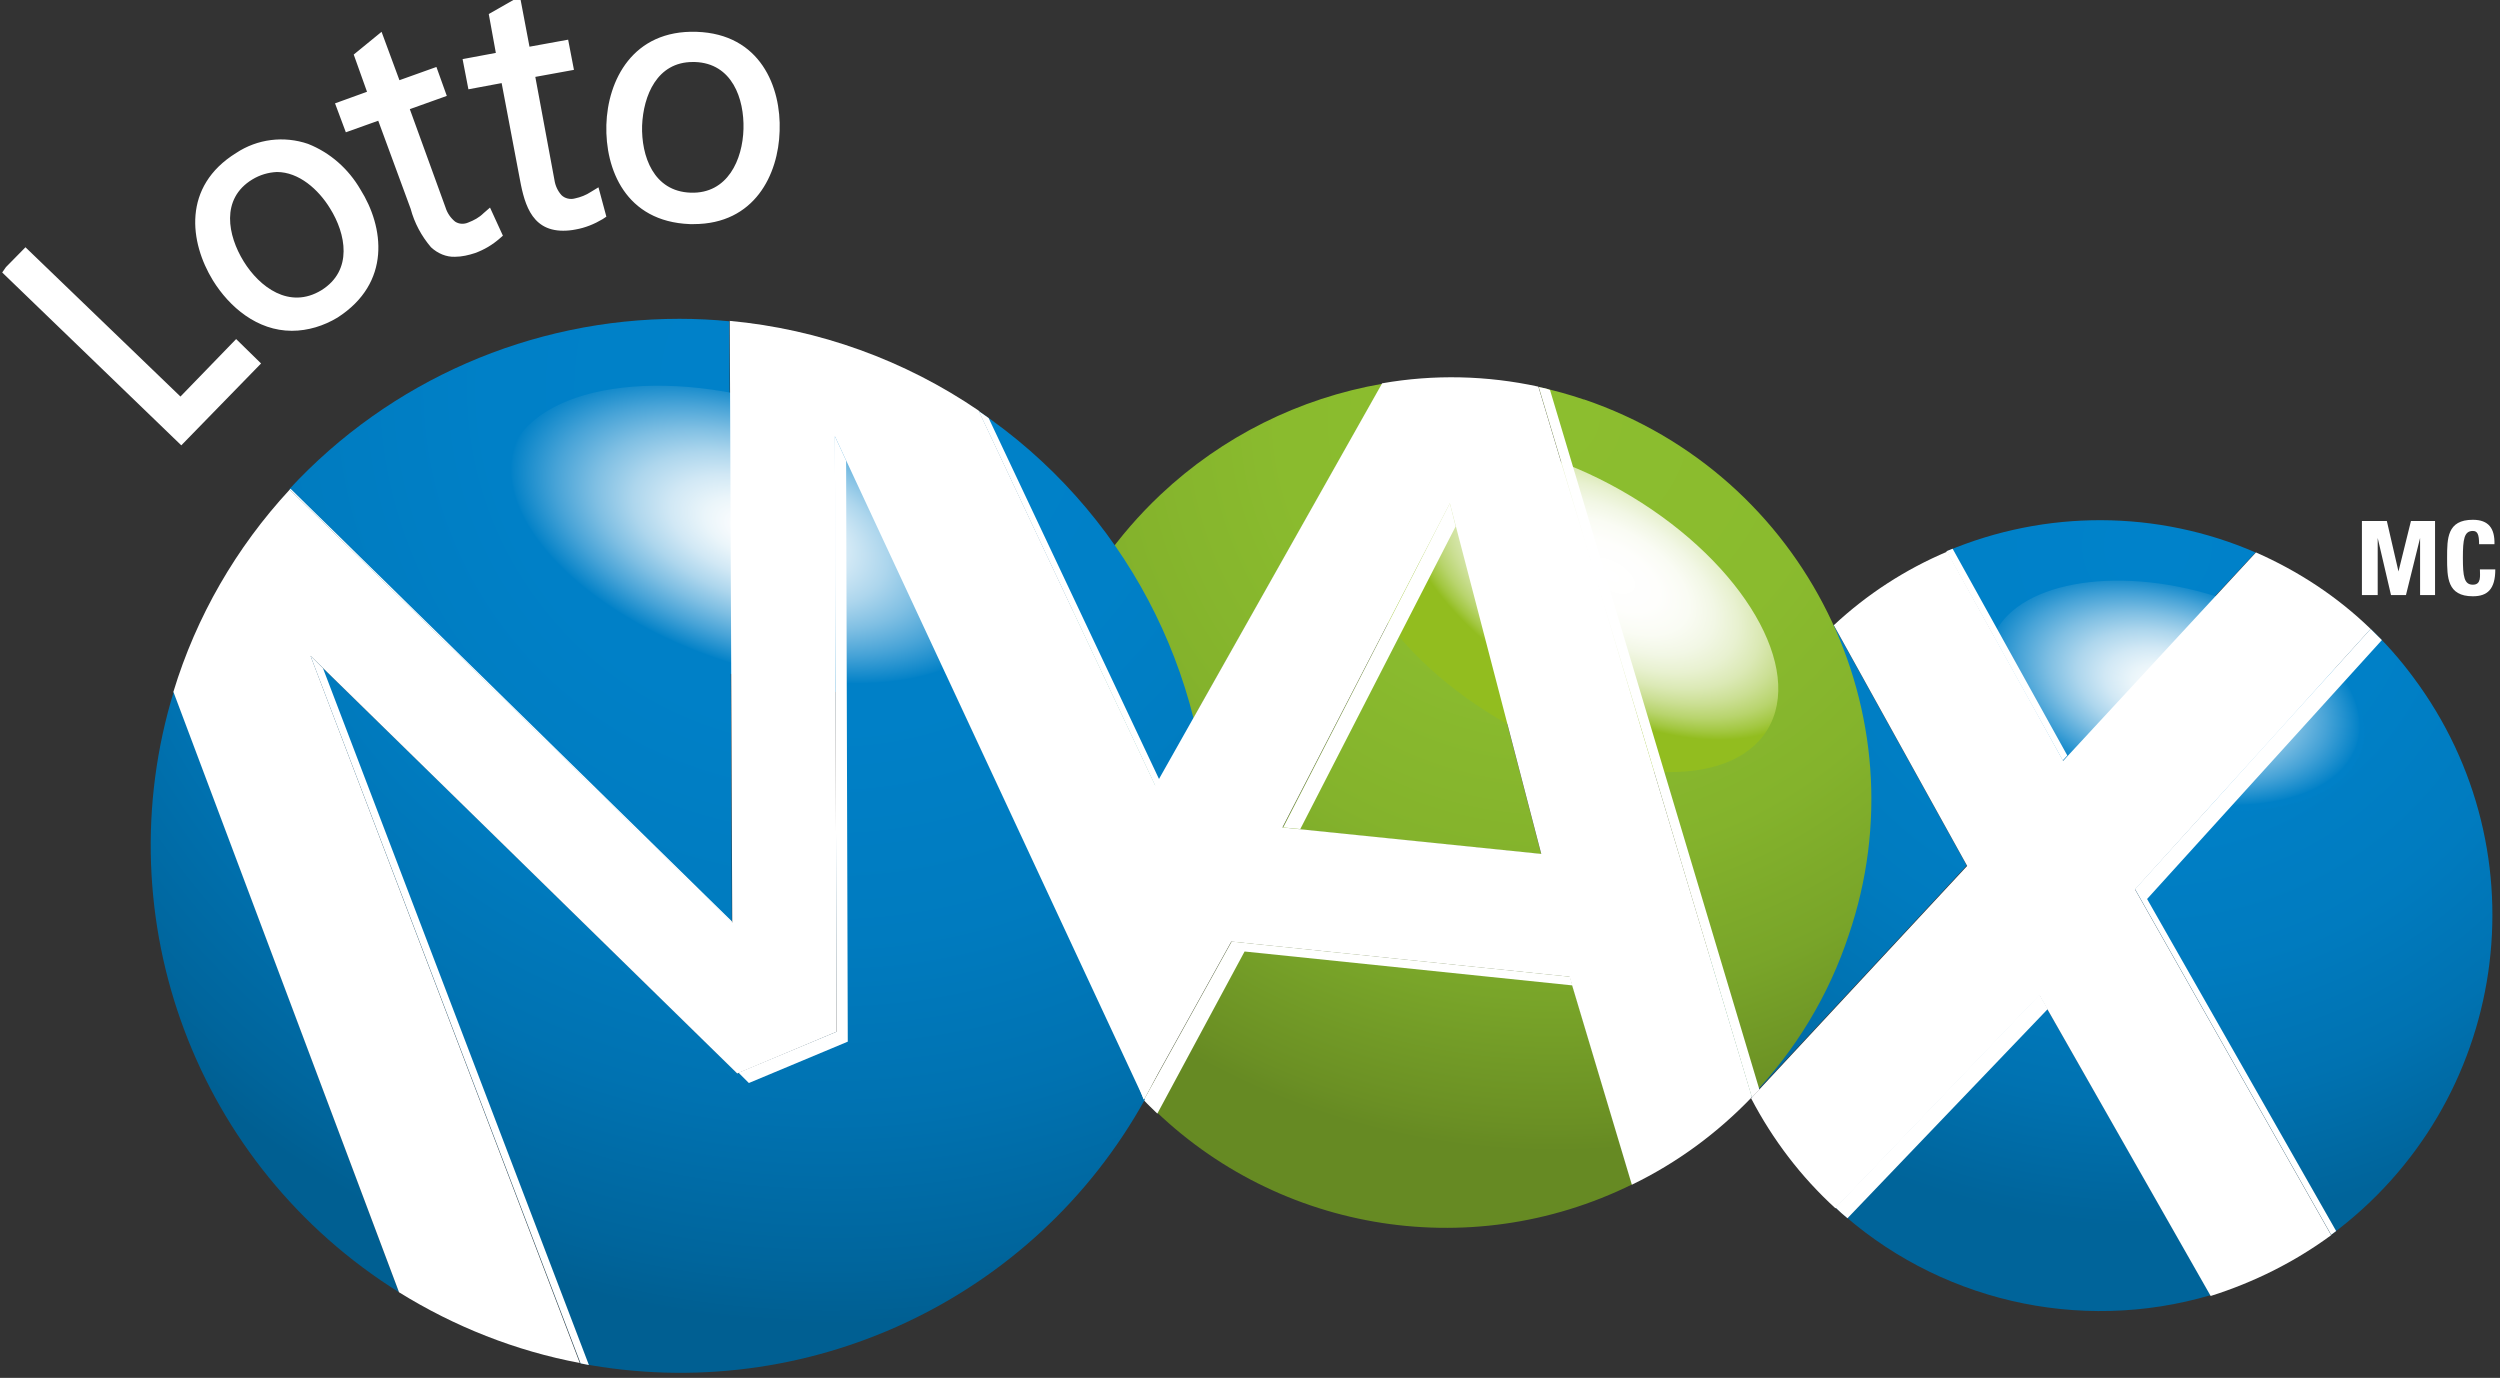
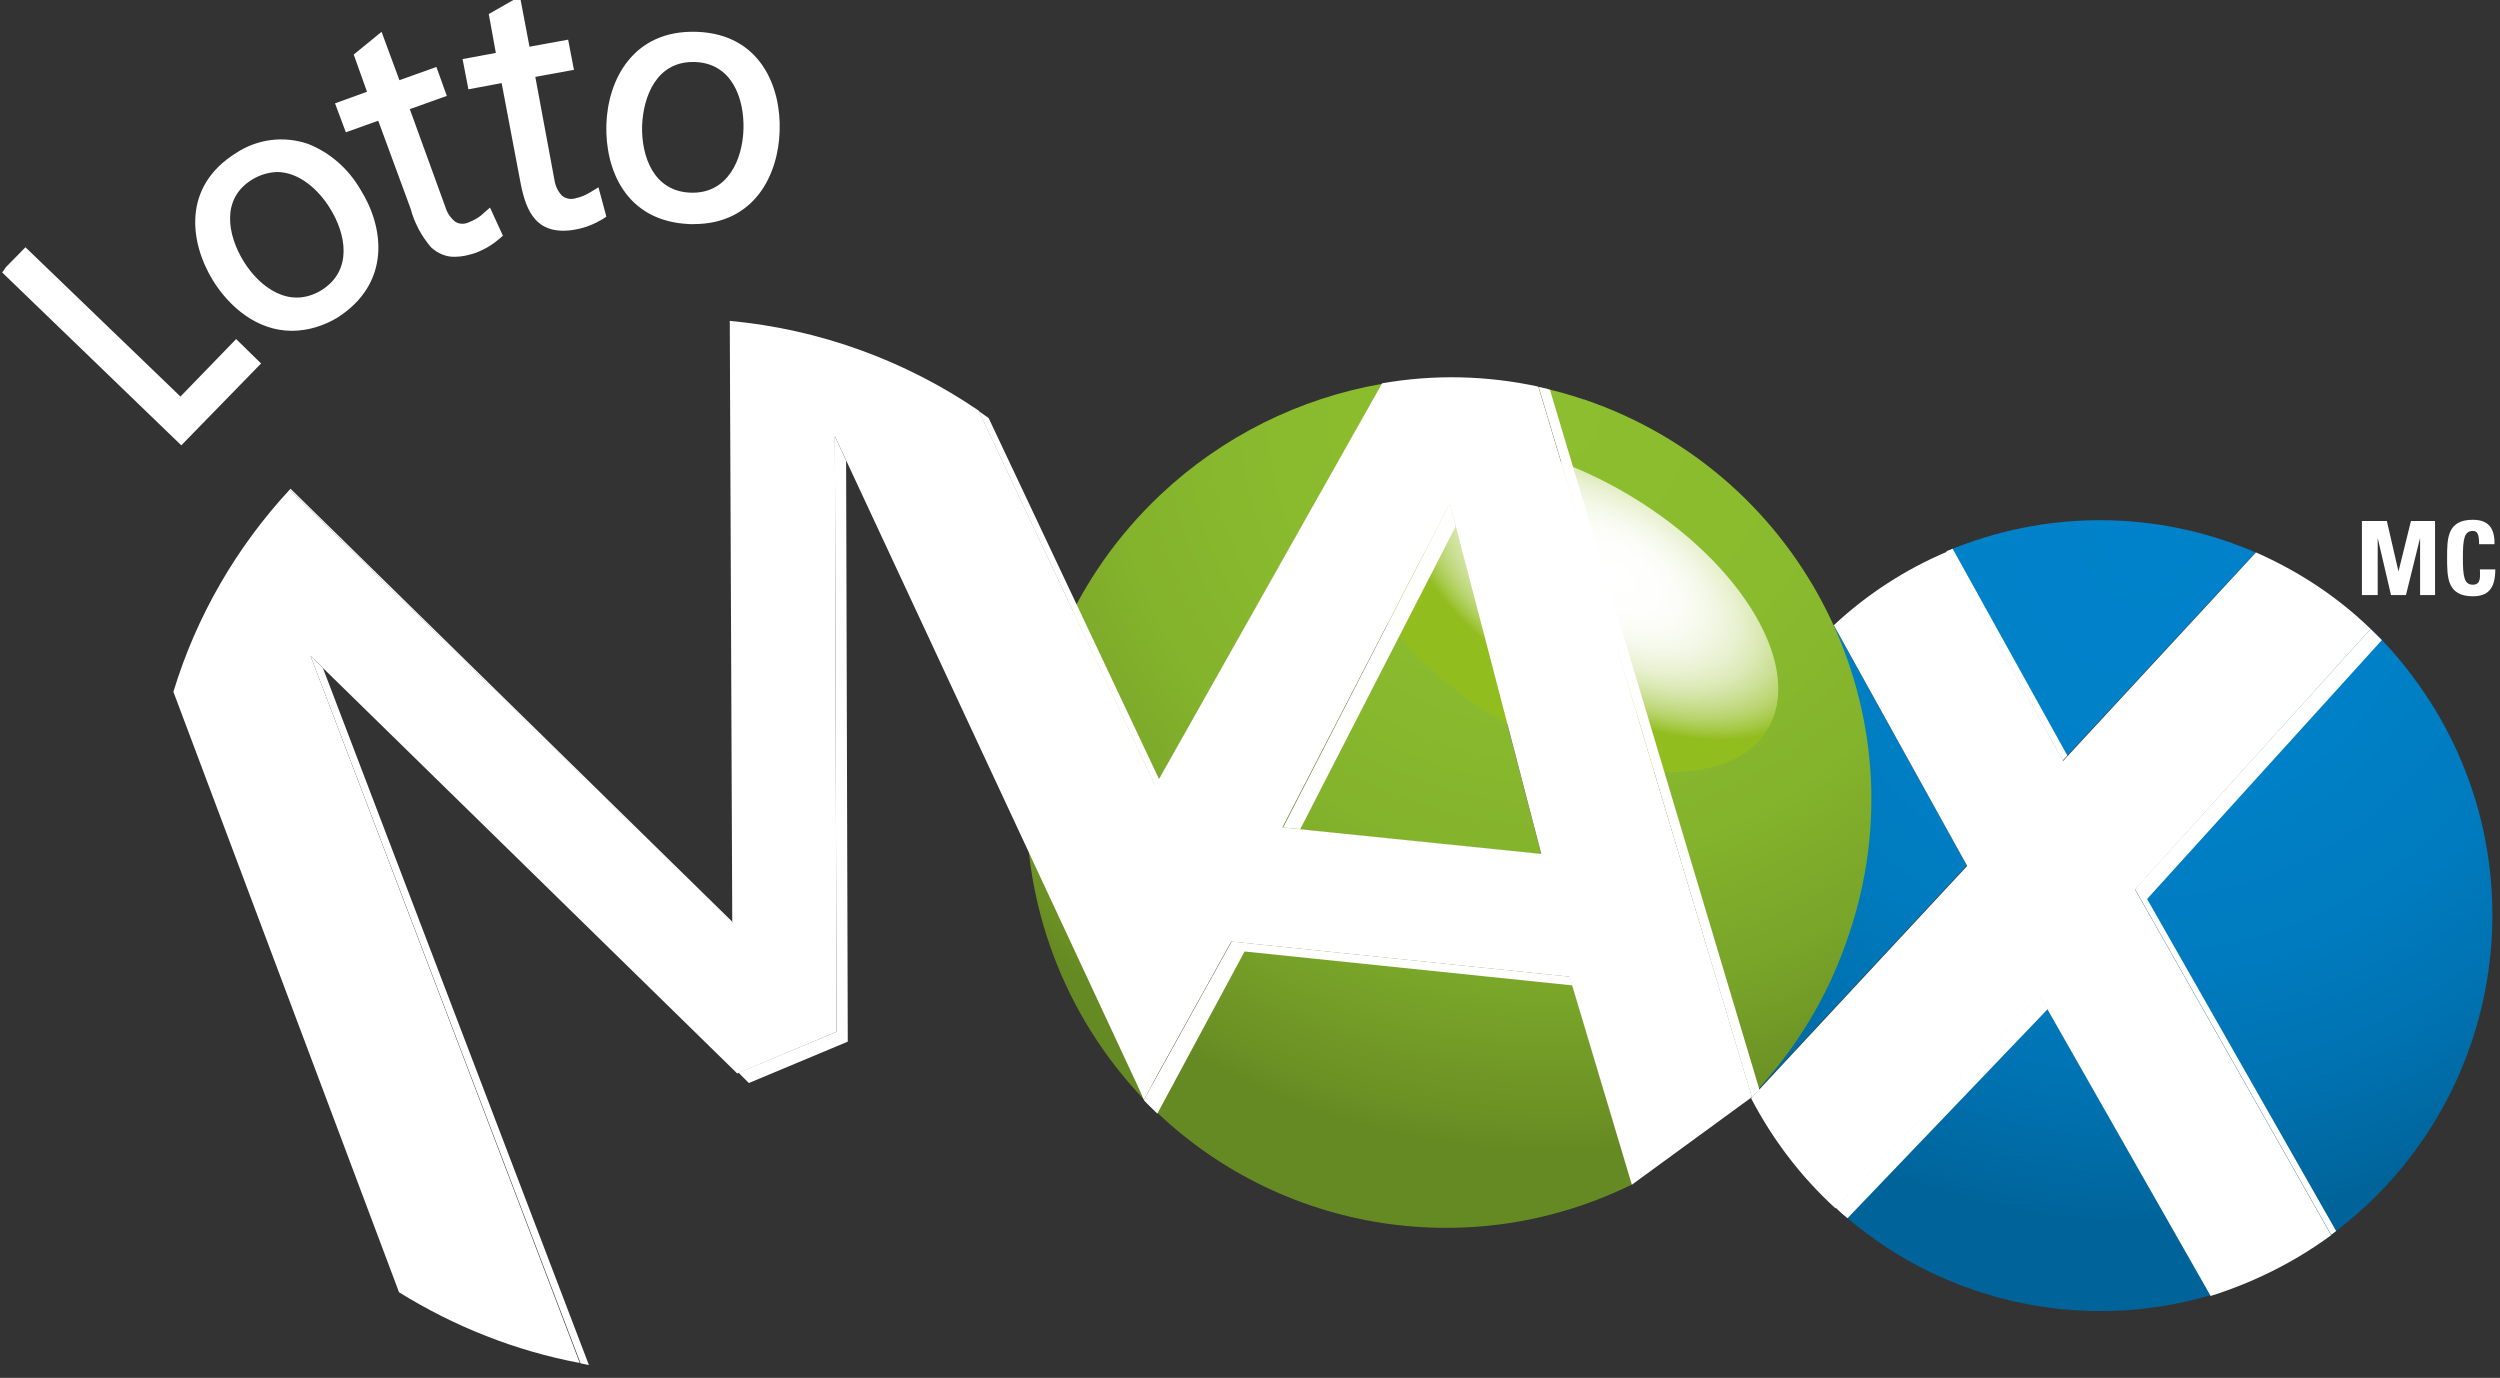
<svg xmlns="http://www.w3.org/2000/svg" width="176" height="97" viewBox="0 0 176 97" fill="none">
  <rect x="0" y="0" width="176" height="97" fill="#333333" stroke="none" />
  <g clip-path="url(#clip0_19_491)">
    <path d="M137.056 38.805C144.018 35.865 151.887 35.894 158.79 38.892L145.217 53.536L137.056 38.805ZM138.46 60.931L129.07 43.987C119.914 52.546 117.544 66.142 123.278 77.263L138.46 60.931ZM166.893 44.278L150.307 62.59L164.114 86.928C176.605 77.67 179.179 60.086 169.877 47.655C168.97 46.433 167.975 45.297 166.893 44.278ZM143.55 70.014L129.216 85.007C136.295 91.557 146.358 93.915 155.631 91.178L143.55 70.014Z" fill="url(#paint0_radial_19_491)" />
-     <path d="M166.279 52.692C167.42 48.732 162.476 43.812 155.309 41.775C148.113 39.737 141.327 41.28 140.186 45.239C139.045 49.198 143.989 54.118 151.155 56.156C158.322 58.223 165.109 56.651 166.279 52.692Z" fill="url(#paint1_radial_19_491)" />
    <path d="M164.114 86.957L150.307 62.619L166.893 44.278C164.553 42.008 161.803 40.203 158.819 38.892L145.246 53.565L137.085 38.834C134.13 40.086 131.439 41.833 129.099 44.016L138.489 60.96L123.278 77.321C124.799 80.232 126.788 82.852 129.216 85.065L143.579 70.072L155.631 91.237C158.673 90.276 161.54 88.849 164.114 86.957Z" fill="white" />
    <path d="M167.683 45.064L166.893 44.278L150.307 62.59L164.114 86.928L164.465 86.666L151.155 63.289L167.683 45.064ZM145.217 53.536L145.539 53.187L137.465 38.63L137.026 38.805L145.217 53.536ZM129.216 85.007C129.479 85.269 129.772 85.531 130.064 85.763L144.164 71.033L143.579 70.014L129.216 85.007Z" fill="white" />
    <path d="M80.54 77.408C69.044 65.327 69.571 46.258 81.71 34.817C86.04 30.741 91.451 28.034 97.331 27.015L75.889 64.977L80.54 77.408ZM108.505 60.145L102.07 35.457L90.281 58.281L108.505 60.145ZM110.524 68.762L86.712 66.287L80.54 77.408C89.462 86.666 103.357 89.082 114.912 83.376L110.524 68.762ZM111.489 28.121C110.465 27.772 109.412 27.48 108.33 27.247L123.307 77.175C126.408 73.944 128.748 70.072 130.152 65.822C135.447 50.305 127.11 33.419 111.518 28.121H111.489Z" fill="url(#paint2_radial_19_491)" />
    <path d="M124.419 51.382C127.051 47.073 122.751 39.708 114.824 34.933C106.897 30.159 98.355 29.751 95.722 34.06C93.089 38.368 97.389 45.734 105.317 50.508C113.244 55.283 121.786 55.661 124.419 51.382Z" fill="url(#paint3_radial_19_491)" />
    <path d="M110.524 68.762L86.712 66.287L80.54 77.408V77.466C80.833 77.787 81.154 78.078 81.476 78.398L87.619 66.986L110.699 69.373L110.524 68.762ZM108.33 27.247L123.336 77.263L123.863 76.71L109.12 27.451C108.856 27.335 108.593 27.306 108.33 27.247ZM102.479 37.058L102.07 35.428L90.34 58.252L91.539 58.369L102.479 37.058Z" fill="white" />
-     <path d="M68.898 28.936C79.078 35.836 85.133 47.306 85.133 59.562C85.133 60.727 85.074 61.891 84.957 63.027L68.898 28.936ZM51.522 64.977L51.346 22.619C50.206 22.502 49.006 22.444 47.836 22.444C37.393 22.444 27.447 26.782 20.368 34.438L51.522 64.977ZM58.776 30.712L58.923 72.634L51.931 75.574L21.86 46.171L40.874 95.982C56.758 99.01 72.788 91.499 80.599 77.408L58.776 30.712ZM12.236 48.674C7.322 64.715 13.816 82.066 28.091 90.975L12.236 48.674Z" fill="url(#paint4_radial_19_491)" />
-     <path d="M70.39 43.842C72.115 38.834 65.768 32.167 56.231 28.907C46.695 25.646 37.569 27.073 35.843 32.051C34.117 37.029 40.465 43.725 50.001 46.986C59.537 50.246 68.664 48.82 70.39 43.842Z" fill="url(#paint5_radial_19_491)" />
    <path d="M84.957 62.998L68.898 28.907C63.691 25.355 57.665 23.172 51.376 22.59L51.551 64.948L20.397 34.467C16.624 38.543 13.816 43.405 12.207 48.703L28.091 90.975C31.981 93.391 36.311 95.109 40.816 95.953L21.86 46.171L51.902 75.574L58.894 72.634L58.776 30.712L80.54 77.408C82.997 72.954 84.519 68.063 84.957 62.998Z" fill="white" />
    <path d="M51.522 64.861L20.456 34.409L20.398 34.467L51.522 64.977V64.861ZM21.86 46.171L40.874 95.982L41.459 96.098L22.738 47.044L21.86 46.171ZM58.776 30.712L58.894 72.634L51.99 75.516L52.721 76.244L59.683 73.332L59.566 32.429L58.776 30.712ZM68.898 28.936L84.957 63.027C84.957 62.736 85.016 62.444 85.045 62.153L69.6 29.431L68.898 28.936Z" fill="white" />
-     <path d="M123.336 77.234L108.301 27.218C104.673 26.432 100.958 26.345 97.302 26.985L75.86 65.006L80.511 77.408L86.683 66.287L110.495 68.762L114.882 83.405C118.071 81.862 120.908 79.766 123.336 77.234ZM90.281 58.252L102.07 35.428L108.505 60.115L90.281 58.252Z" fill="white" />
+     <path d="M123.336 77.234L108.301 27.218C104.673 26.432 100.958 26.345 97.302 26.985L75.86 65.006L80.511 77.408L86.683 66.287L110.495 68.762L114.882 83.405ZM90.281 58.252L102.07 35.428L108.505 60.115L90.281 58.252Z" fill="white" />
    <path d="M16.624 23.87L12.704 27.917L1.793 17.407L0.418 18.805L0.155 19.183L12.763 31.352L18.379 25.588L16.624 23.87ZM25.37 13.332C24.522 11.876 23.235 10.741 21.685 10.129C19.988 9.547 18.116 9.78 16.624 10.77C12.821 13.128 13.348 17.058 14.986 19.736C16.156 21.629 18.116 23.288 20.544 23.288C21.685 23.288 22.796 22.939 23.762 22.357C27.564 19.911 27.038 15.981 25.37 13.332ZM22.621 20.435C20.368 21.803 18.262 20.202 17.151 18.397C16.039 16.592 15.512 14.001 17.765 12.633C18.291 12.313 18.876 12.138 19.491 12.109C21.041 12.109 22.416 13.332 23.235 14.671C24.347 16.447 24.873 19.038 22.621 20.435ZM34.497 14.613L34.029 15.02C33.737 15.311 33.356 15.515 32.976 15.661C32.654 15.806 32.303 15.777 32.04 15.602C31.718 15.341 31.484 14.991 31.367 14.613L28.851 7.684L31.455 6.752L30.724 4.714L28.12 5.646L26.862 2.24L24.902 3.841L25.838 6.461L23.586 7.276L24.347 9.314L26.628 8.499L28.91 14.7C29.173 15.69 29.671 16.622 30.343 17.407C30.811 17.844 31.426 18.106 32.04 18.077C32.508 18.077 33.005 17.961 33.444 17.815C34.088 17.582 34.673 17.233 35.17 16.796L35.404 16.592L34.497 14.613ZM42.132 13.186L41.605 13.506C41.254 13.739 40.874 13.885 40.465 13.972C40.143 14.06 39.763 13.972 39.529 13.739C39.265 13.448 39.09 13.07 39.031 12.662L37.686 5.413L40.406 4.918L39.997 2.793L37.276 3.288L36.603 -0.264L34.409 0.988L34.907 3.725L32.566 4.161L32.976 6.287L35.316 5.85L36.545 12.342C36.867 14.089 37.276 16.243 39.645 16.243C39.938 16.243 40.231 16.214 40.523 16.156C41.196 16.039 41.84 15.777 42.425 15.428L42.688 15.253L42.132 13.186ZM49.035 2.24C44.531 2.094 42.776 5.675 42.688 8.79C42.6 11.905 44.033 15.602 48.568 15.777H48.831C53.131 15.777 54.798 12.284 54.886 9.227C55.003 6.141 53.54 2.385 49.035 2.24ZM48.626 13.565C45.993 13.477 45.145 10.974 45.203 8.848C45.291 6.723 46.257 4.365 48.772 4.365H48.919C51.551 4.452 52.4 6.956 52.341 9.081C52.282 11.236 51.23 13.652 48.626 13.565ZM166.279 41.891V36.68H168.034L168.853 40.232L169.731 36.68H171.427V41.891H170.374V37.873L169.38 41.891H168.326L167.39 37.873V41.891H166.279ZM172.276 39.271C172.276 37.903 172.276 36.593 174.089 36.593C175.201 36.593 175.64 37.204 175.61 38.31H174.528C174.528 37.611 174.411 37.379 174.089 37.379C173.475 37.379 173.387 37.961 173.387 39.271C173.387 40.581 173.475 41.163 174.089 41.163C174.703 41.163 174.586 40.523 174.586 40.086H175.669C175.669 41.483 175.113 41.978 174.089 41.978C172.276 41.978 172.276 40.639 172.276 39.271Z" fill="white" />
  </g>
  <defs>
    <radialGradient id="paint0_radial_19_491" cx="0" cy="0" r="1" gradientUnits="userSpaceOnUse" gradientTransform="translate(151.156 38.468) scale(48.165 47.935)">
      <stop stop-color="#0082CA" />
      <stop offset="0.38" stop-color="#0080C7" />
      <stop offset="0.62" stop-color="#007BBF" />
      <stop offset="0.81" stop-color="#0072B1" />
      <stop offset="0.98" stop-color="#00659C" />
      <stop offset="1" stop-color="#00649A" />
    </radialGradient>
    <radialGradient id="paint1_radial_19_491" cx="0" cy="0" r="1" gradientTransform="matrix(13.054 3.743 1.991 -7.267 152.953 48.514)" gradientUnits="userSpaceOnUse">
      <stop stop-color="white" />
      <stop offset="0.1" stop-color="#FAFCFE" />
      <stop offset="0.22" stop-color="#EAF5FA" />
      <stop offset="0.36" stop-color="#D1E8F5" />
      <stop offset="0.51" stop-color="#ADD6ED" />
      <stop offset="0.66" stop-color="#7FBFE3" />
      <stop offset="0.82" stop-color="#47A3D7" />
      <stop offset="0.99" stop-color="#0683C8" />
      <stop offset="1" stop-color="#0080C7" />
    </radialGradient>
    <radialGradient id="paint2_radial_19_491" cx="0" cy="0" r="1" gradientUnits="userSpaceOnUse" gradientTransform="translate(109.48 29.24) scale(52.098 51.849)">
      <stop stop-color="#8CBE2F" />
      <stop offset="0.37" stop-color="#8ABB2E" />
      <stop offset="0.6" stop-color="#84B32C" />
      <stop offset="0.79" stop-color="#79A529" />
      <stop offset="0.96" stop-color="#6B9024" />
      <stop offset="1" stop-color="#668A23" />
    </radialGradient>
    <radialGradient id="paint3_radial_19_491" cx="0" cy="0" r="1" gradientTransform="matrix(14.382 8.588 4.646 -7.707 113.453 40.542)" gradientUnits="userSpaceOnUse">
      <stop stop-color="white" />
      <stop offset="0.22" stop-color="#FEFEFC" />
      <stop offset="0.36" stop-color="#FAFCF4" />
      <stop offset="0.48" stop-color="#F2F7E5" />
      <stop offset="0.59" stop-color="#E8F1D0" />
      <stop offset="0.69" stop-color="#DBE9B5" />
      <stop offset="0.78" stop-color="#CBDF94" />
      <stop offset="0.87" stop-color="#B8D46D" />
      <stop offset="0.95" stop-color="#A2C740" />
      <stop offset="1" stop-color="#92BD1F" />
    </radialGradient>
    <radialGradient id="paint4_radial_19_491" cx="0" cy="0" r="1" gradientUnits="userSpaceOnUse" gradientTransform="translate(58.436 27.198) scale(66.519 66.201)">
      <stop stop-color="#0082CA" />
      <stop offset="0.36" stop-color="#0080C7" />
      <stop offset="0.59" stop-color="#007BBF" />
      <stop offset="0.77" stop-color="#0072B1" />
      <stop offset="0.94" stop-color="#00659C" />
      <stop offset="1" stop-color="#005F92" />
    </radialGradient>
    <radialGradient id="paint5_radial_19_491" cx="0" cy="0" r="1" gradientTransform="matrix(17.258 5.945 3.098 -9.028 53.493 37.309)" gradientUnits="userSpaceOnUse">
      <stop stop-color="white" />
      <stop offset="0.1" stop-color="#FAFCFE" />
      <stop offset="0.22" stop-color="#EAF5FA" />
      <stop offset="0.36" stop-color="#D1E8F5" />
      <stop offset="0.51" stop-color="#ADD6ED" />
      <stop offset="0.66" stop-color="#7FBFE3" />
      <stop offset="0.82" stop-color="#47A3D7" />
      <stop offset="0.99" stop-color="#0683C8" />
      <stop offset="1" stop-color="#0080C7" />
    </radialGradient>
    <clipPath id="clip0_19_491">
      <rect width="176" height="97" fill="white" />
    </clipPath>
  </defs>
</svg>